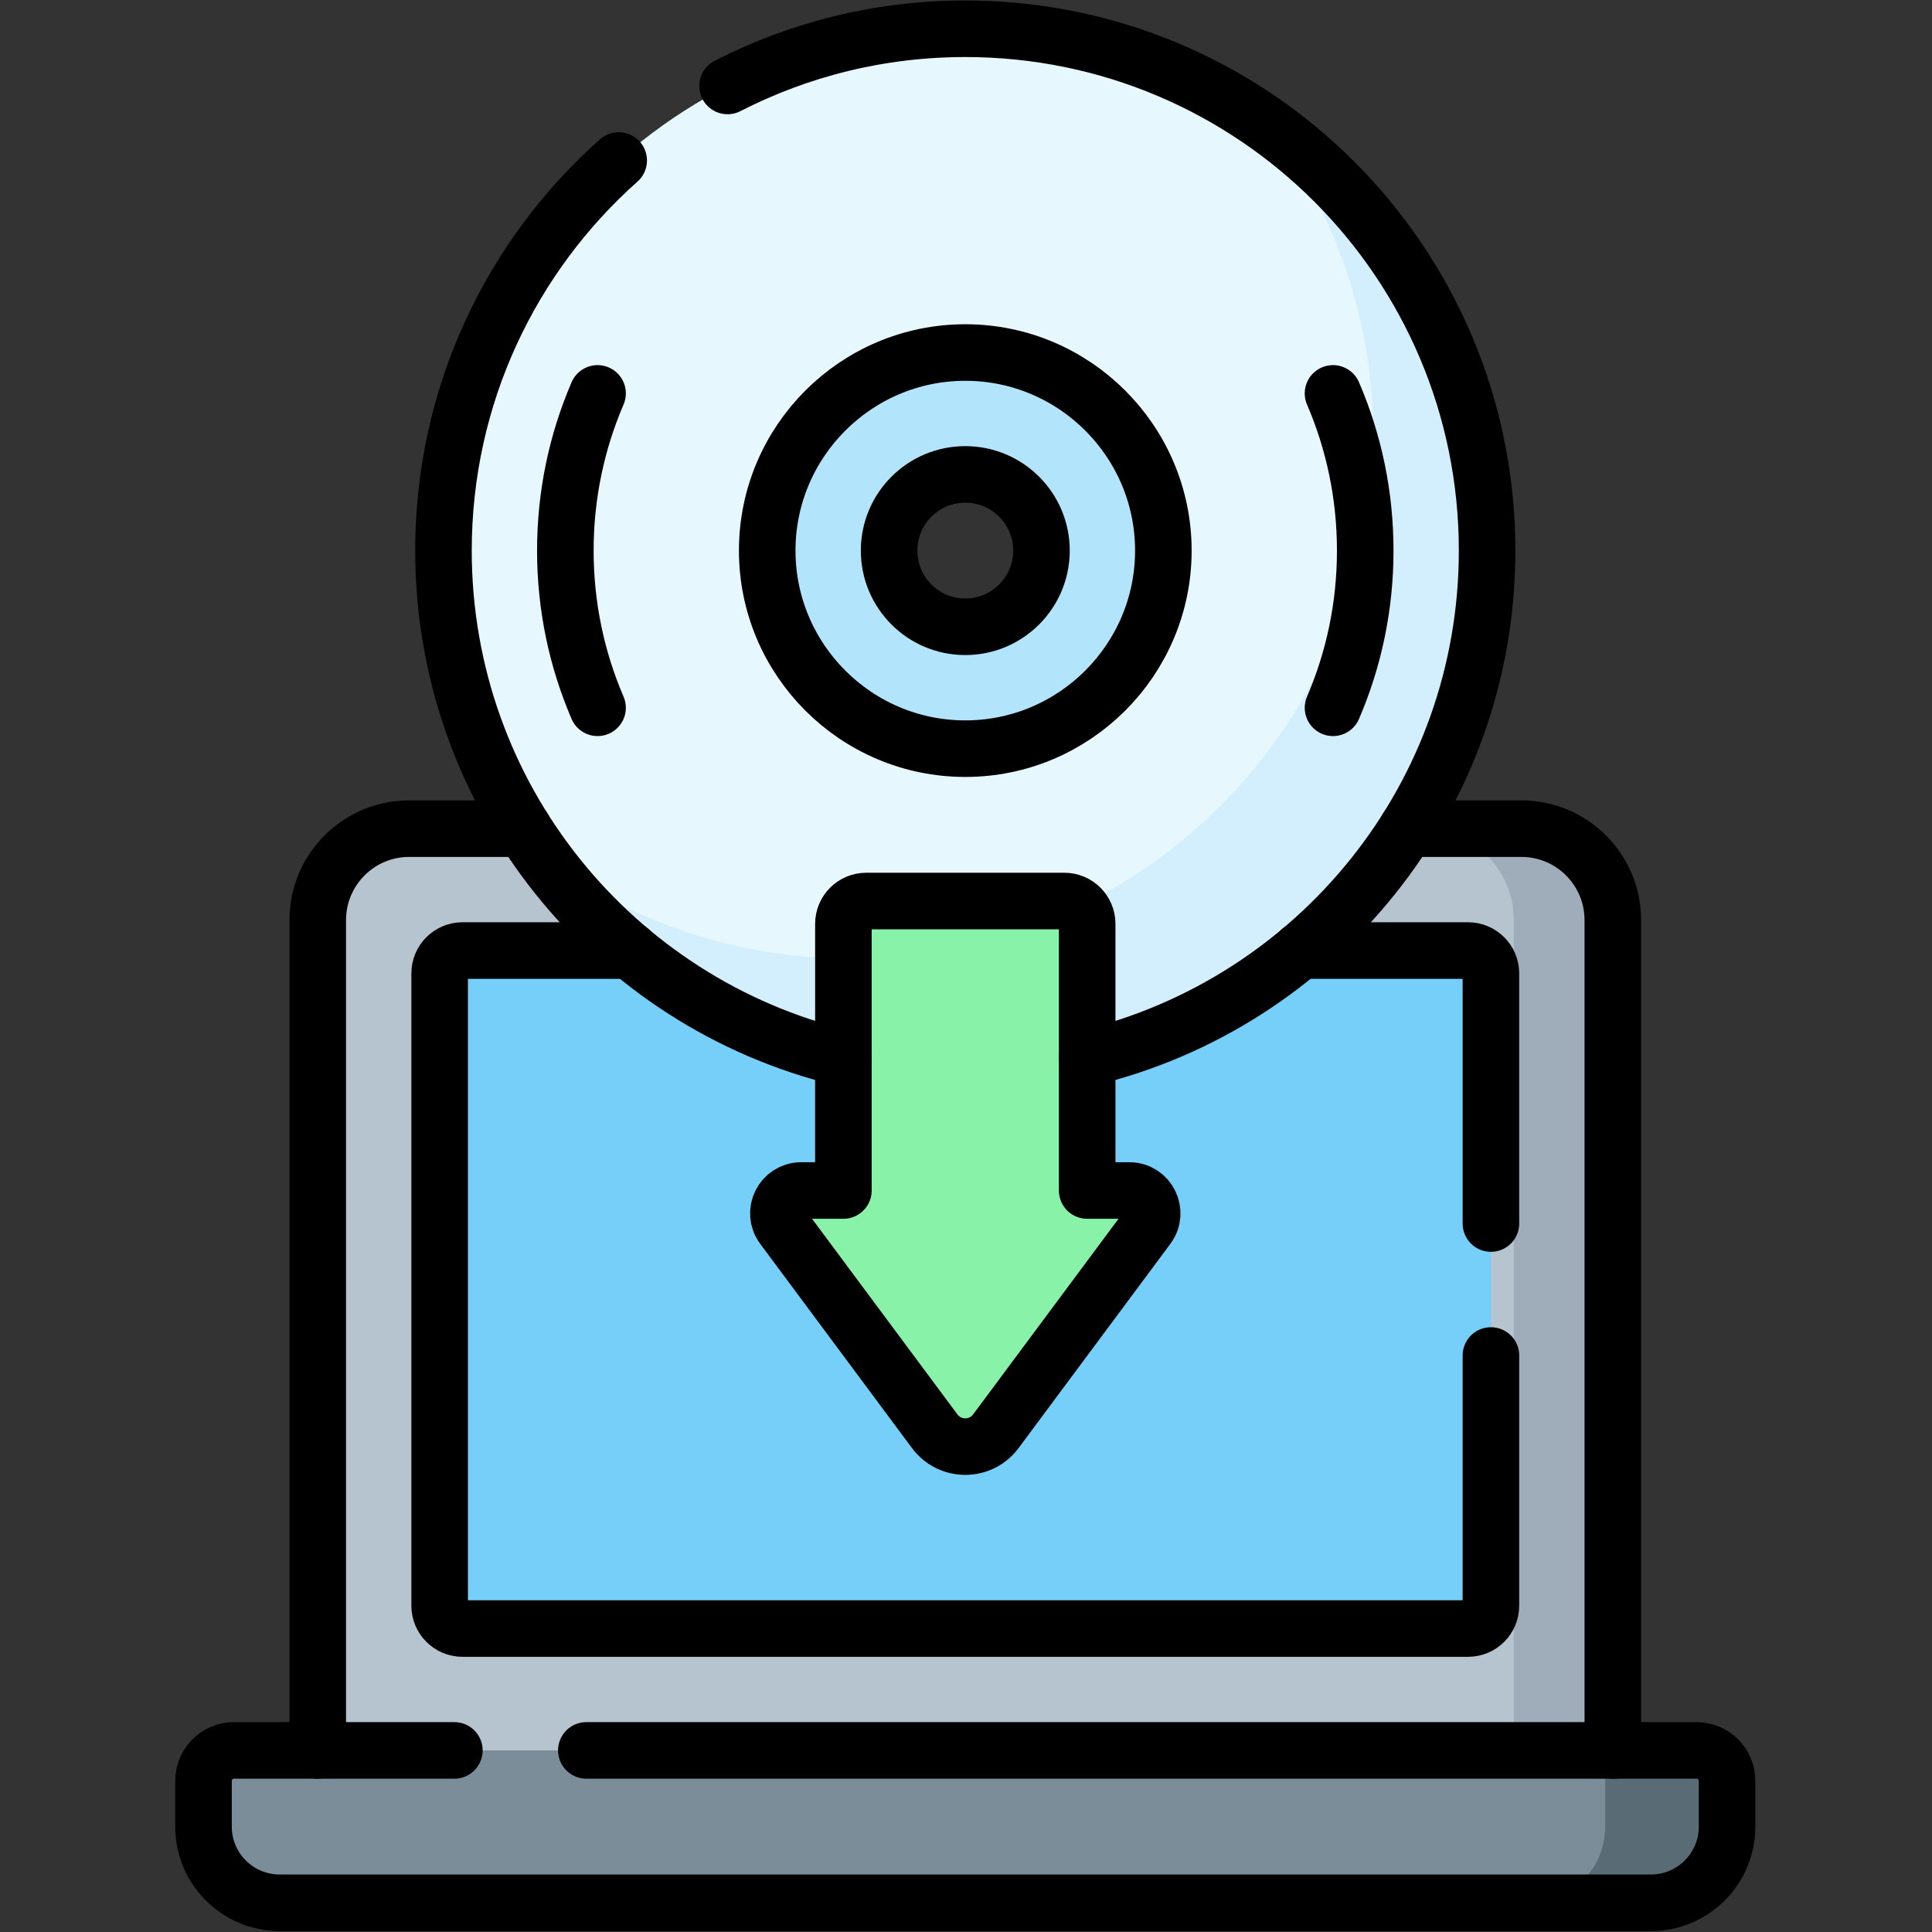
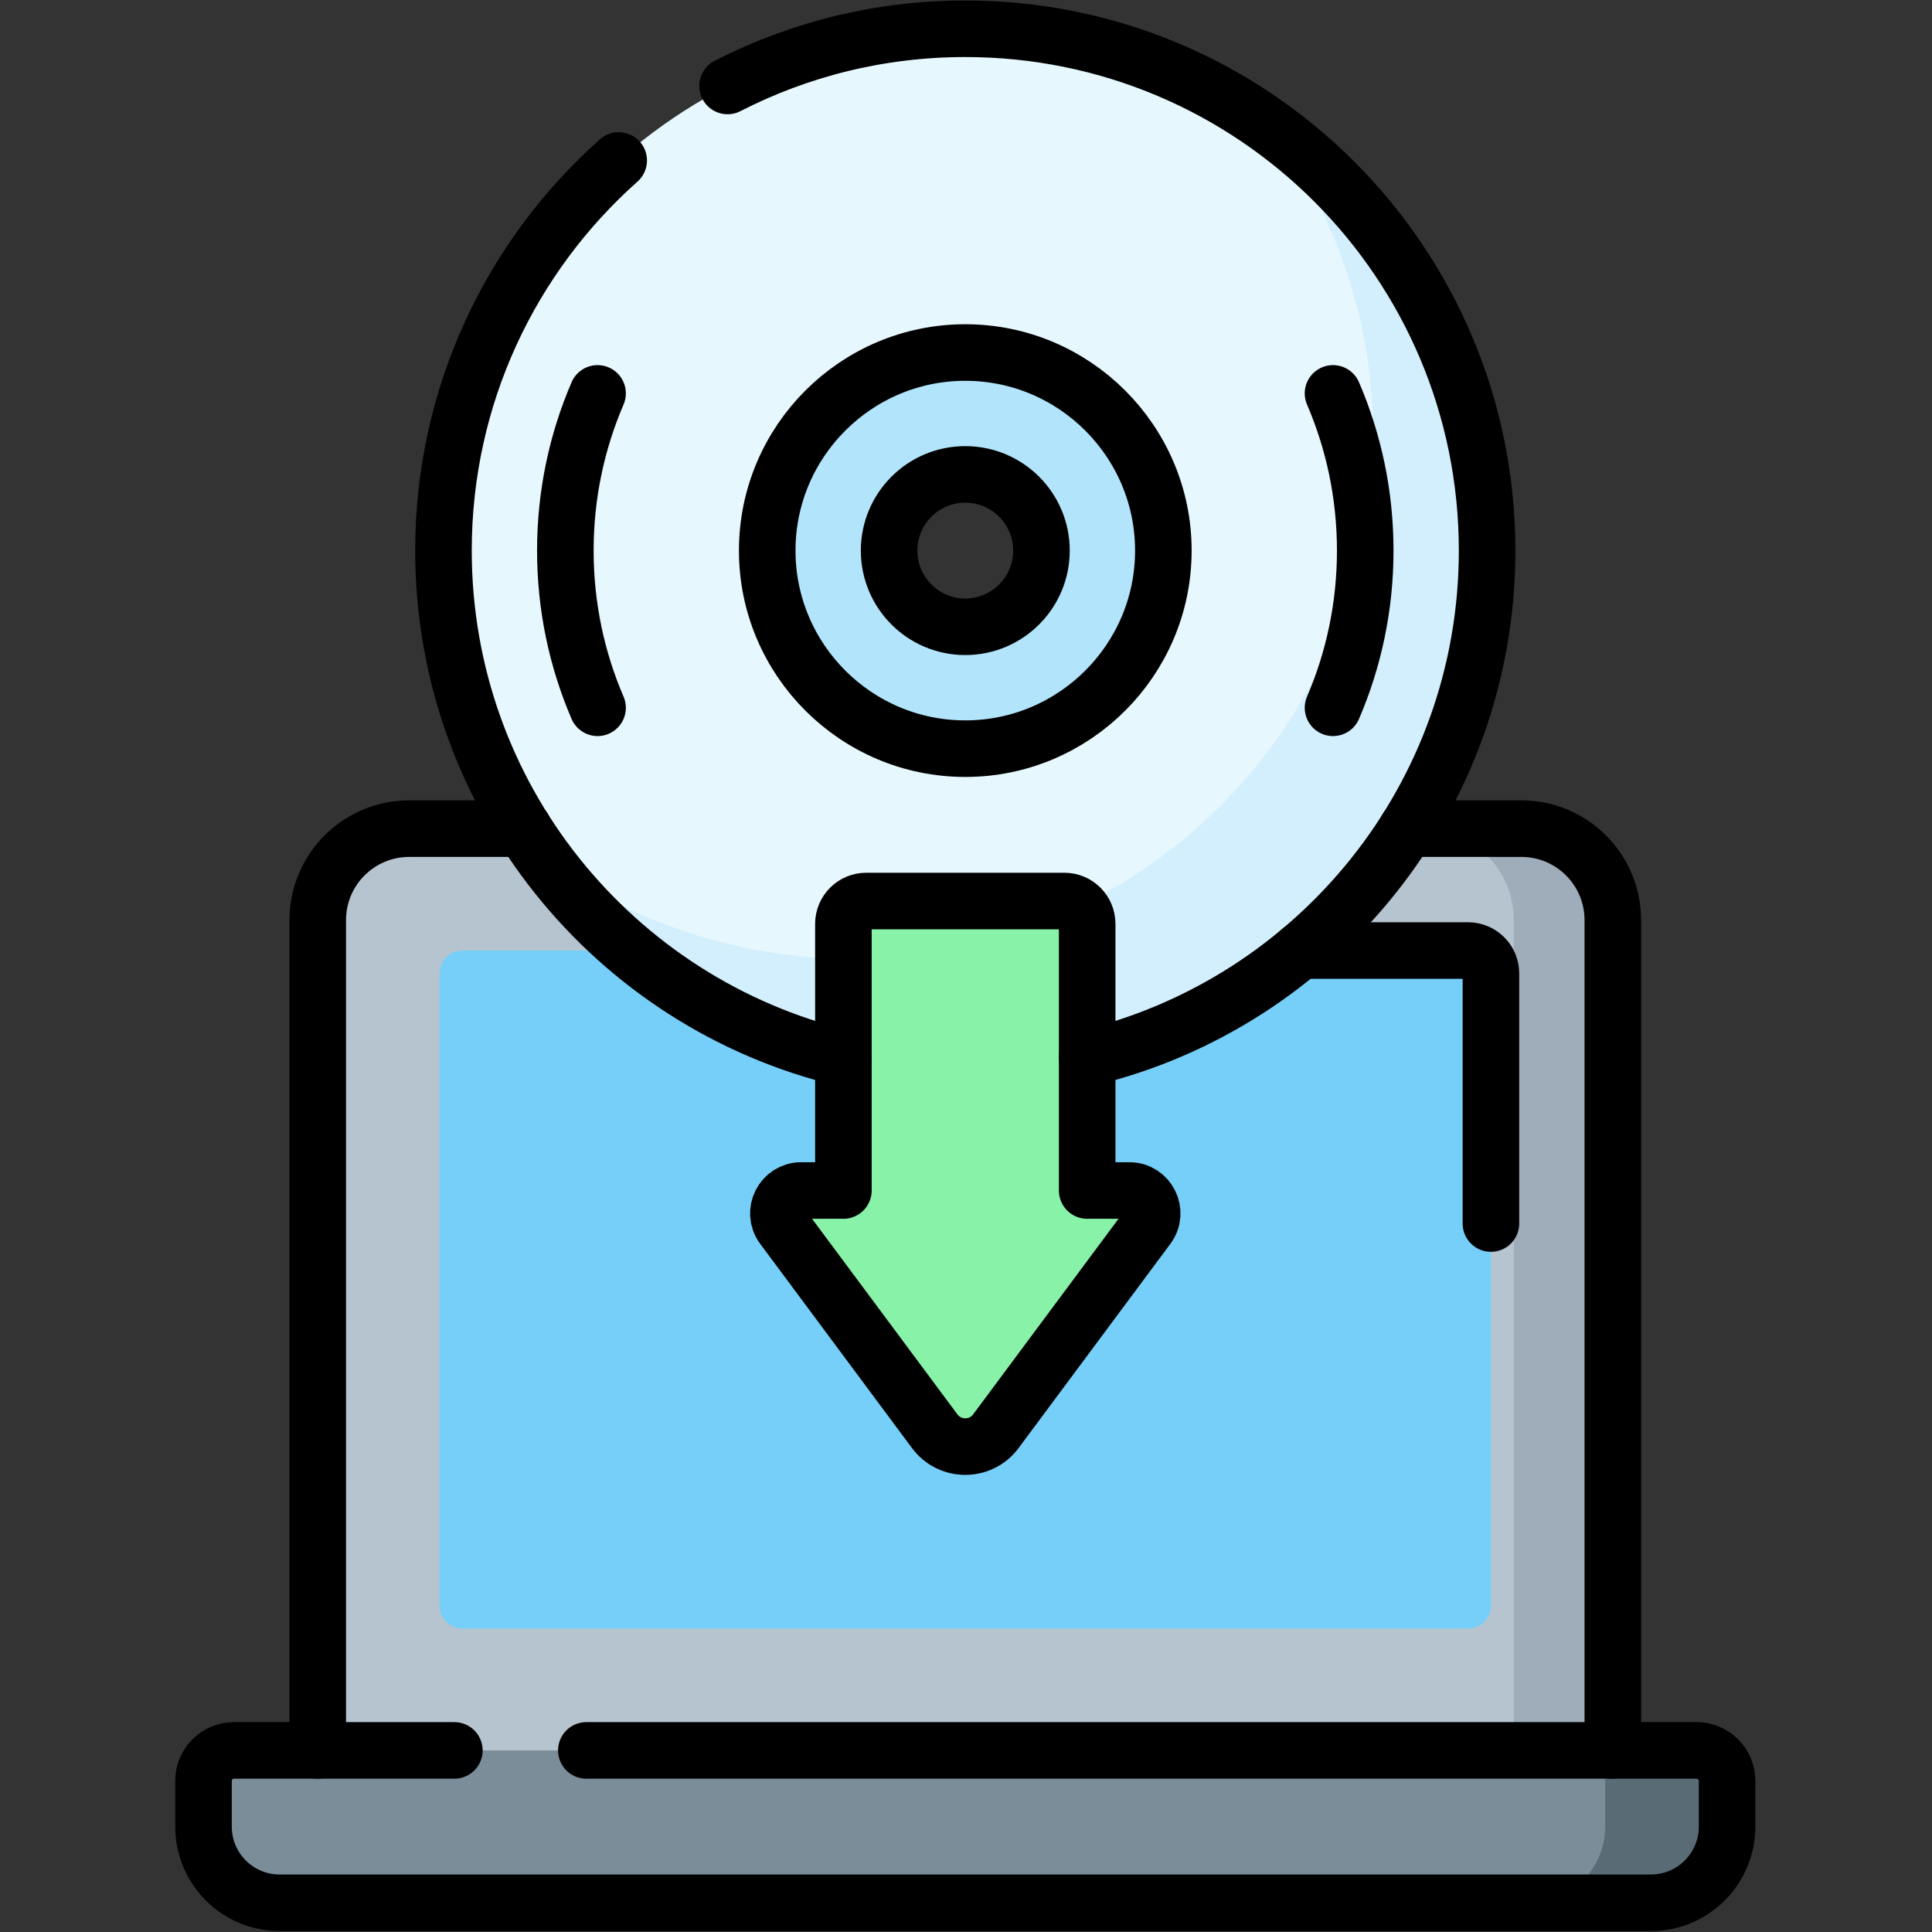
<svg xmlns="http://www.w3.org/2000/svg" width="100%" height="100%" viewBox="0 0 683 683" version="1.1" xml:space="preserve" style="fill-rule:evenodd;clip-rule:evenodd;stroke-linecap:round;stroke-linejoin:round;stroke-miterlimit:10;">
  <rect x="0" y="0" width="683" height="683" fill="#333333" stroke="none" />
  <g id="g5202" transform="matrix(1.333,0,0,-1.333,0,682.667)">
    <g id="g5204">
      <g id="g5206">
        <g id="g5212" transform="matrix(1,0,0,1,108.517,292.366)">
          <path id="path5214" d="M0,0L294.967,0C308.356,0 319.211,-10.854 319.211,-24.244L319.211,-244.459L-24.244,-244.459L-24.244,-24.244C-24.244,-10.854 -13.39,0 0,0" style="fill:rgb(182,196,207);fill-rule:nonzero;" />
        </g>
        <g id="g5216" transform="matrix(1,0,0,1,403.483,292.366)">
          <path id="path5218" d="M0,0L-26.264,0C-12.874,0 -2.02,-10.854 -2.02,-24.244L-2.02,-244.459L24.244,-244.459L24.244,-24.244C24.244,-10.854 13.39,0 0,0" style="fill:rgb(159,172,186);fill-rule:nonzero;" />
        </g>
        <g id="g5220" transform="matrix(1,0,0,1,389.342,260.041)">
          <path id="path5222" d="M0,0L-266.684,0C-270.03,0 -272.744,-2.713 -272.744,-6.061L-272.744,-173.748C-272.744,-177.095 -270.03,-179.809 -266.684,-179.809L0,-179.809C3.347,-179.809 6.061,-177.095 6.061,-173.748L6.061,-6.061C6.061,-2.713 3.347,0 0,0" style="fill:rgb(117,207,249);fill-rule:nonzero;" />
        </g>
        <g id="g5224" transform="matrix(1,0,0,1,437.829,7.5)">
          <path id="path5226" d="M0,0L-363.658,0C-374.816,0 -383.861,9.045 -383.861,20.203L-383.861,32.325C-383.861,36.789 -380.243,40.407 -375.78,40.407L12.122,40.407C16.585,40.407 20.203,36.789 20.203,32.325L20.203,20.203C20.203,9.045 11.158,0 0,0" style="fill:rgb(122,141,152);fill-rule:nonzero;" />
        </g>
        <g id="g5228" transform="matrix(1,0,0,1,449.951,47.907)">
          <path id="path5230" d="M0,0L-32.325,0C-27.862,0 -24.244,-3.618 -24.244,-8.082L-24.244,-20.204C-24.244,-31.361 -33.289,-40.407 -44.447,-40.407L-12.122,-40.407C-0.964,-40.407 8.081,-31.361 8.081,-20.204L8.081,-8.082C8.081,-3.618 4.463,0 0,0" style="fill:rgb(89,108,118);fill-rule:nonzero;" />
        </g>
        <g id="g5232" transform="matrix(1,0,0,1,256,313.579)">
          <path id="path5234" d="M0,0C-29.011,0 -52.528,23.518 -52.528,52.529C-52.528,81.54 -29.011,105.057 0,105.057C29.011,105.057 52.528,81.54 52.528,52.529C52.528,23.518 29.011,0 0,0M0,190.921C-76.432,190.921 -138.393,128.96 -138.393,52.529C-138.393,-23.903 -76.432,-85.864 0,-85.864C76.432,-85.864 138.393,-23.903 138.393,52.529C138.393,128.96 76.432,190.921 0,190.921" style="fill:rgb(230,247,254);fill-rule:nonzero;" />
        </g>
        <g id="g5236" transform="matrix(1,0,0,1,337.598,477.885)">
          <path id="path5238" d="M0,0C16.73,-22.88 26.615,-51.083 26.615,-81.598C26.615,-158.03 -35.346,-219.99 -111.777,-219.99C-142.293,-219.99 -170.495,-210.106 -193.375,-193.375C-168.2,-227.802 -127.515,-250.17 -81.598,-250.17C-5.166,-250.17 56.795,-188.209 56.795,-111.777C56.795,-65.861 34.427,-25.175 0,0" style="fill:rgb(211,239,253);fill-rule:nonzero;" />
        </g>
        <g id="g5240" transform="matrix(1,0,0,1,256,345.904)">
          <path id="path5242" d="M0,0C-11.158,0 -20.203,9.045 -20.203,20.204C-20.203,31.361 -11.158,40.407 0,40.407C11.158,40.407 20.203,31.361 20.203,20.204C20.203,9.045 11.158,0 0,0M0,72.732C-28.964,72.732 -52.528,49.167 -52.528,20.204C-52.528,-8.761 -28.964,-32.325 0,-32.325C28.964,-32.325 52.528,-8.761 52.528,20.204C52.528,49.167 28.964,72.732 0,72.732" style="fill:rgb(178,229,251);fill-rule:nonzero;" />
        </g>
        <g id="g5244" transform="matrix(1,0,0,1,288.325,196.4)">
          <path id="path5246" d="M0,0L0,70.711C0,74.059 -2.714,76.772 -6.061,76.772L-58.59,76.772C-61.937,76.772 -64.65,74.059 -64.65,70.711L-64.65,0L-75.828,0C-80.81,0 -83.664,-5.678 -80.692,-9.676L-40.433,-63.844C-36.394,-69.278 -28.257,-69.278 -24.218,-63.844L16.042,-9.676C19.014,-5.678 16.159,0 11.178,0L0,0Z" style="fill:rgb(136,242,169);fill-rule:nonzero;" />
        </g>
        <g id="g5248" transform="matrix(1,0,0,1,84.272,47.907)">
          <path id="path5250" d="M0,0L0,220.215C0,233.6 10.859,244.459 24.244,244.459L54.609,244.459" style="fill:none;fill-rule:nonzero;stroke:black;stroke-width:15px;" />
        </g>
        <g id="g5252" transform="matrix(1,0,0,1,373.118,292.366)">
          <path id="path5254" d="M0,0L30.365,0C43.75,0 54.609,-10.859 54.609,-24.244L54.609,-244.459" style="fill:none;fill-rule:nonzero;stroke:black;stroke-width:15px;" />
        </g>
        <g id="g5256" transform="matrix(1,0,0,1,395.4,152.64)">
-           <path id="path5258" d="M0,0L0,-66.35C0,-69.69 -2.71,-72.41 -6.061,-72.41L-272.74,-72.41C-276.091,-72.41 -278.801,-69.69 -278.801,-66.35L-278.801,101.34C-278.801,104.68 -276.091,107.4 -272.74,107.4L-228.28,107.4" style="fill:none;fill-rule:nonzero;stroke:black;stroke-width:15px;" />
-         </g>
+           </g>
        <g id="g5260" transform="matrix(1,0,0,1,344.88,260.04)">
          <path id="path5262" d="M0,0L44.46,0C47.811,0 50.521,-2.72 50.521,-6.06L50.521,-72.4" style="fill:none;fill-rule:nonzero;stroke:black;stroke-width:15px;" />
        </g>
        <g id="g5264" transform="matrix(1,0,0,1,155.5,47.91)">
          <path id="path5266" d="M0,0L294.45,0C298.91,0 302.53,-3.62 302.53,-8.08L302.53,-20.21C302.53,-31.36 293.49,-40.41 282.33,-40.41L-81.33,-40.41C-92.49,-40.41 -101.53,-31.36 -101.53,-20.21L-101.53,-8.08C-101.53,-3.62 -97.91,0 -93.45,0L-35,0" style="fill:none;fill-rule:nonzero;stroke:black;stroke-width:15px;" />
        </g>
        <g id="g5268" transform="matrix(1,0,0,1,223.67,231.51)">
          <path id="path5270" d="M0,0C-60.84,14.56 -106.06,69.3 -106.06,134.6C-106.06,175.75 -88.1,212.71 -59.59,238.06M-30.72,257.82C-11.81,267.52 9.62,272.99 32.33,272.99C108.76,272.99 170.72,211.03 170.72,134.6C170.72,69.3 125.5,14.56 64.66,0" style="fill:none;fill-rule:nonzero;stroke:black;stroke-width:15px;" />
        </g>
        <g id="g5272" transform="matrix(1,0,0,1,158.478,324.418)">
          <path id="path5274" d="M0,0C-5.505,12.799 -8.546,26.891 -8.546,41.689C-8.546,56.488 -5.505,70.58 0,83.379" style="fill:none;fill-rule:nonzero;stroke:black;stroke-width:15px;" />
        </g>
        <g id="g5276" transform="matrix(1,0,0,1,353.522,407.797)">
          <path id="path5278" d="M0,0C5.505,-12.799 8.546,-26.891 8.546,-41.689C8.546,-56.488 5.505,-70.58 0,-83.379" style="fill:none;fill-rule:nonzero;stroke:black;stroke-width:15px;" />
        </g>
        <g id="g5280" transform="matrix(1,0,0,1,256,345.904)">
          <path id="path5282" d="M0,0C-11.158,0 -20.203,9.045 -20.203,20.204C-20.203,31.361 -11.158,40.407 0,40.407C11.158,40.407 20.203,31.361 20.203,20.204C20.203,9.045 11.158,0 0,0ZM0,72.732C-28.964,72.732 -52.528,49.167 -52.528,20.204C-52.528,-8.761 -28.964,-32.325 0,-32.325C28.964,-32.325 52.528,-8.761 52.528,20.204C52.528,49.167 28.964,72.732 0,72.732Z" style="fill:none;fill-rule:nonzero;stroke:black;stroke-width:15px;" />
        </g>
        <g id="g5284" transform="matrix(1,0,0,1,288.325,196.4)">
          <path id="path5286" d="M0,0L0,70.711C0,74.059 -2.714,76.772 -6.061,76.772L-58.59,76.772C-61.937,76.772 -64.65,74.059 -64.65,70.711L-64.65,0L-75.828,0C-80.81,0 -83.664,-5.678 -80.692,-9.676L-40.433,-63.844C-36.394,-69.278 -28.257,-69.278 -24.218,-63.844L16.042,-9.676C19.014,-5.678 16.159,0 11.178,0L0,0Z" style="fill:none;fill-rule:nonzero;stroke:black;stroke-width:15px;" />
        </g>
      </g>
    </g>
  </g>
</svg>